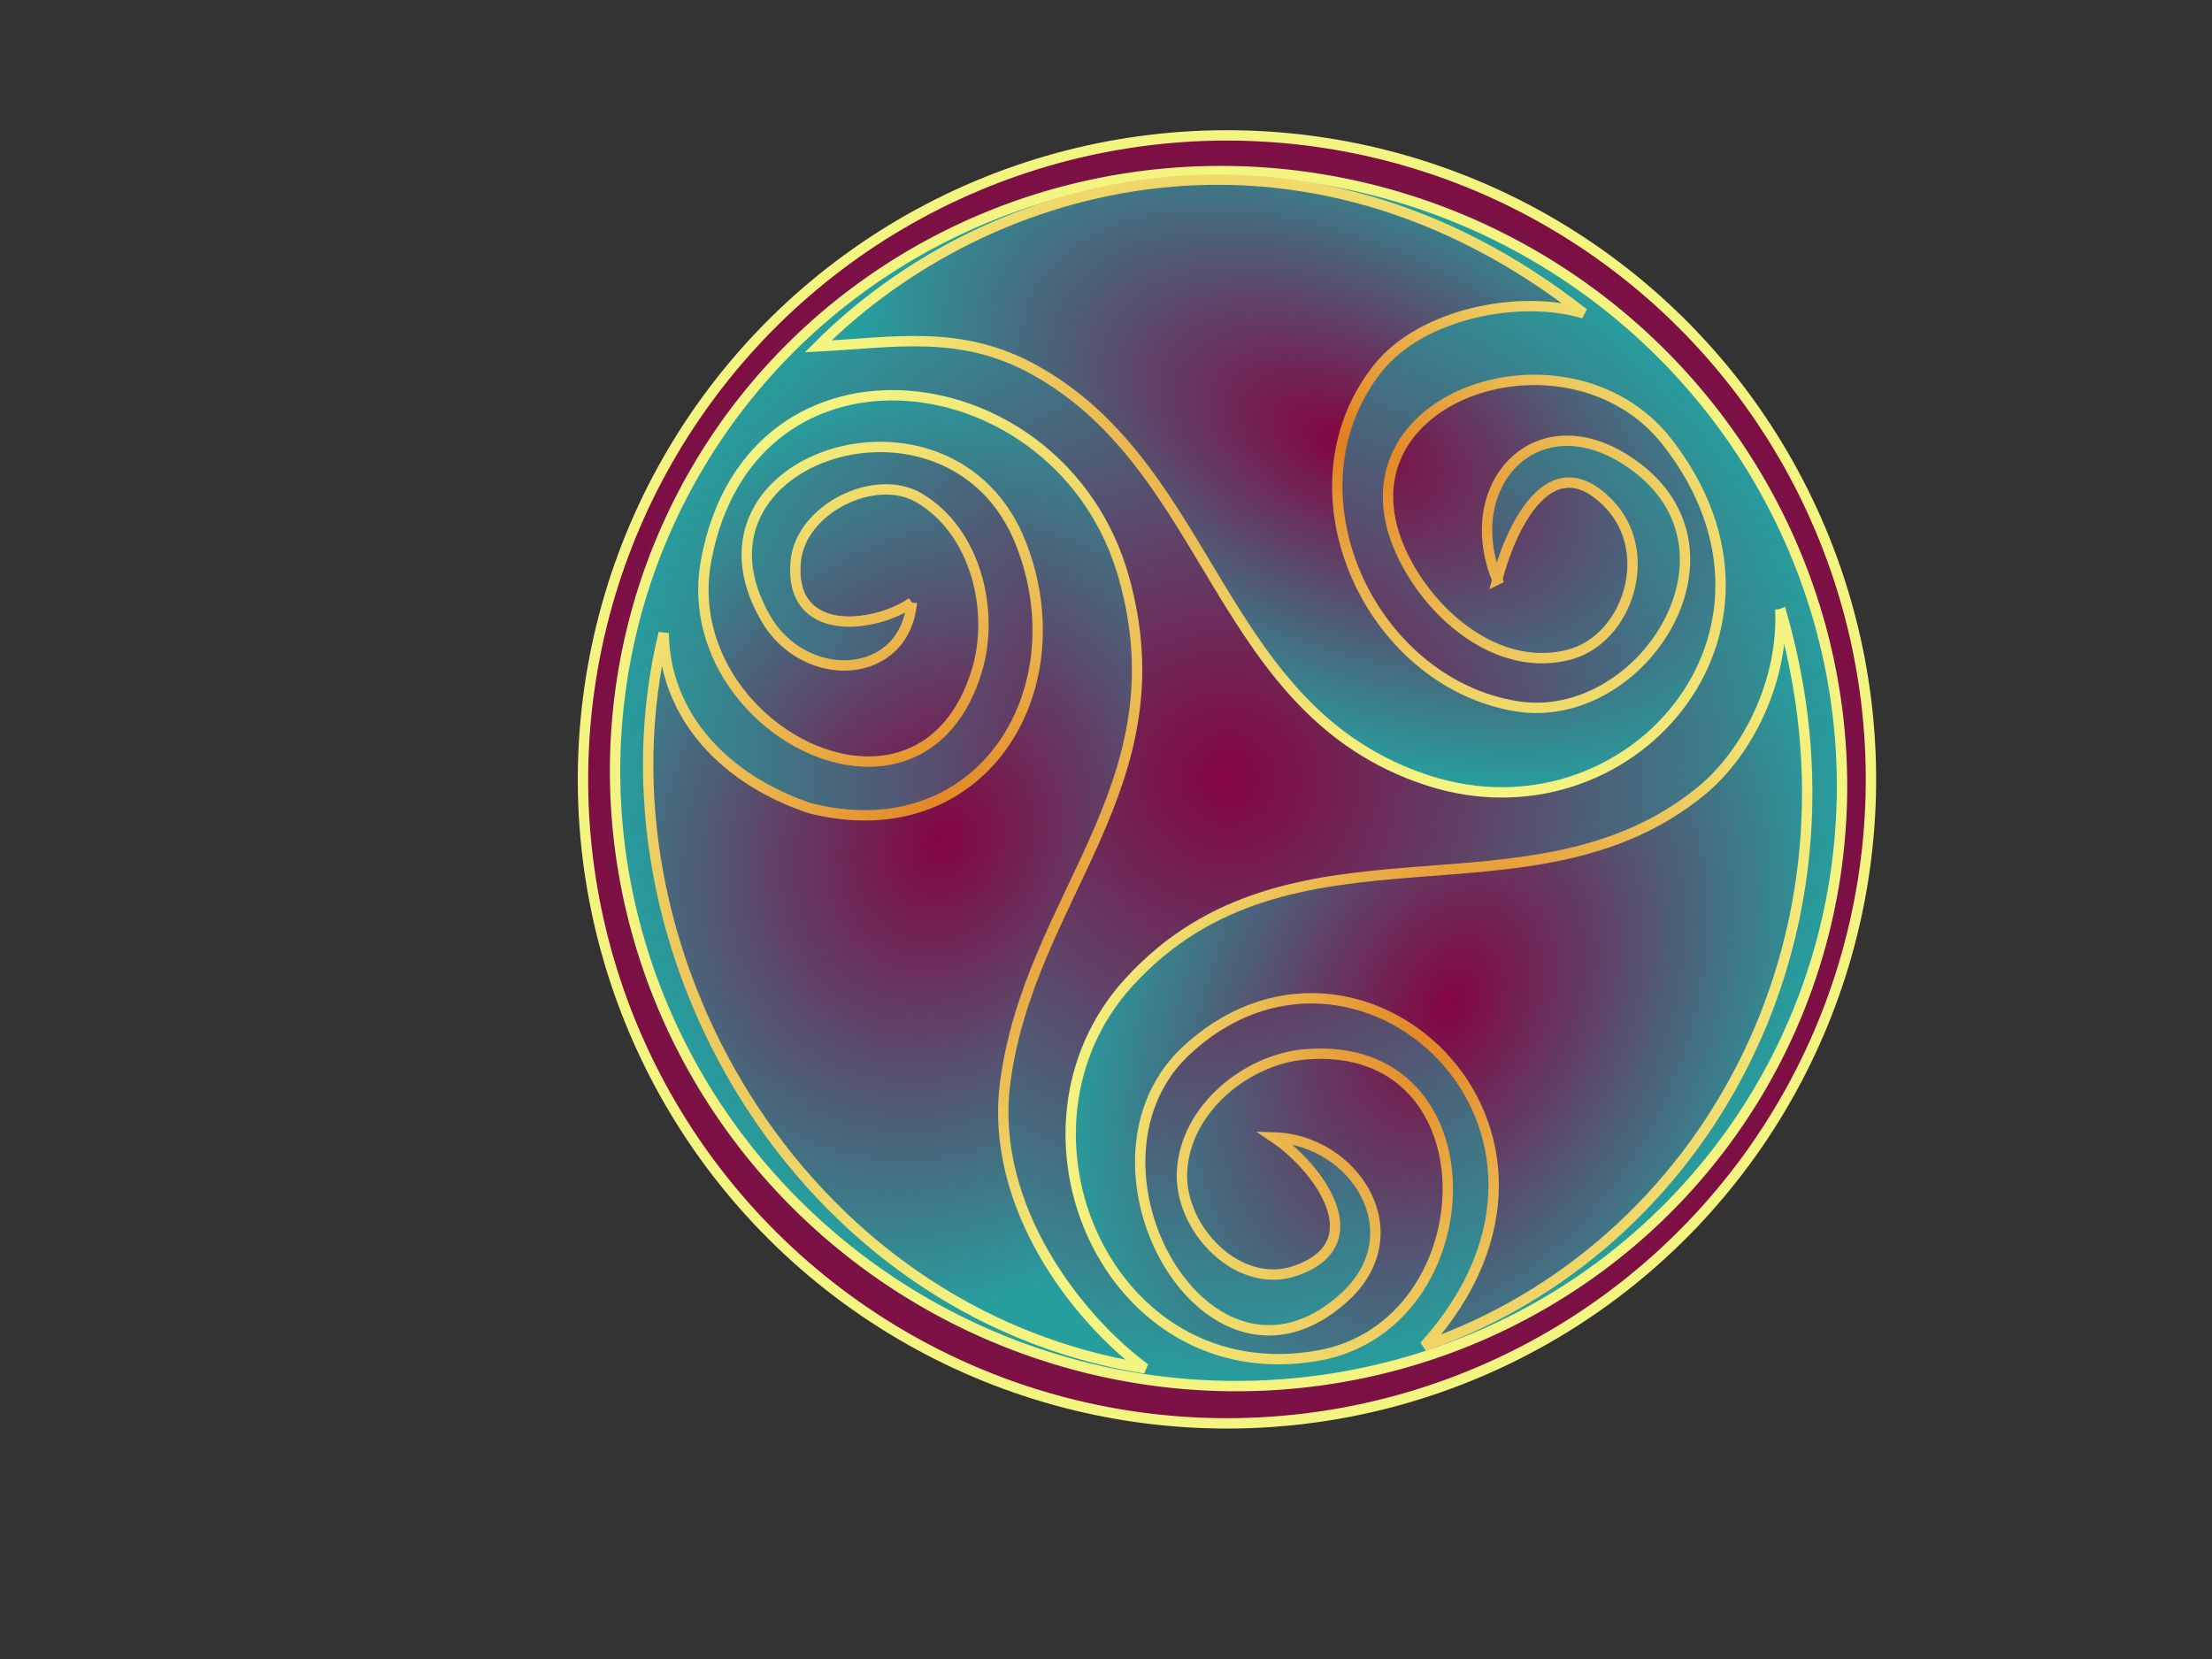
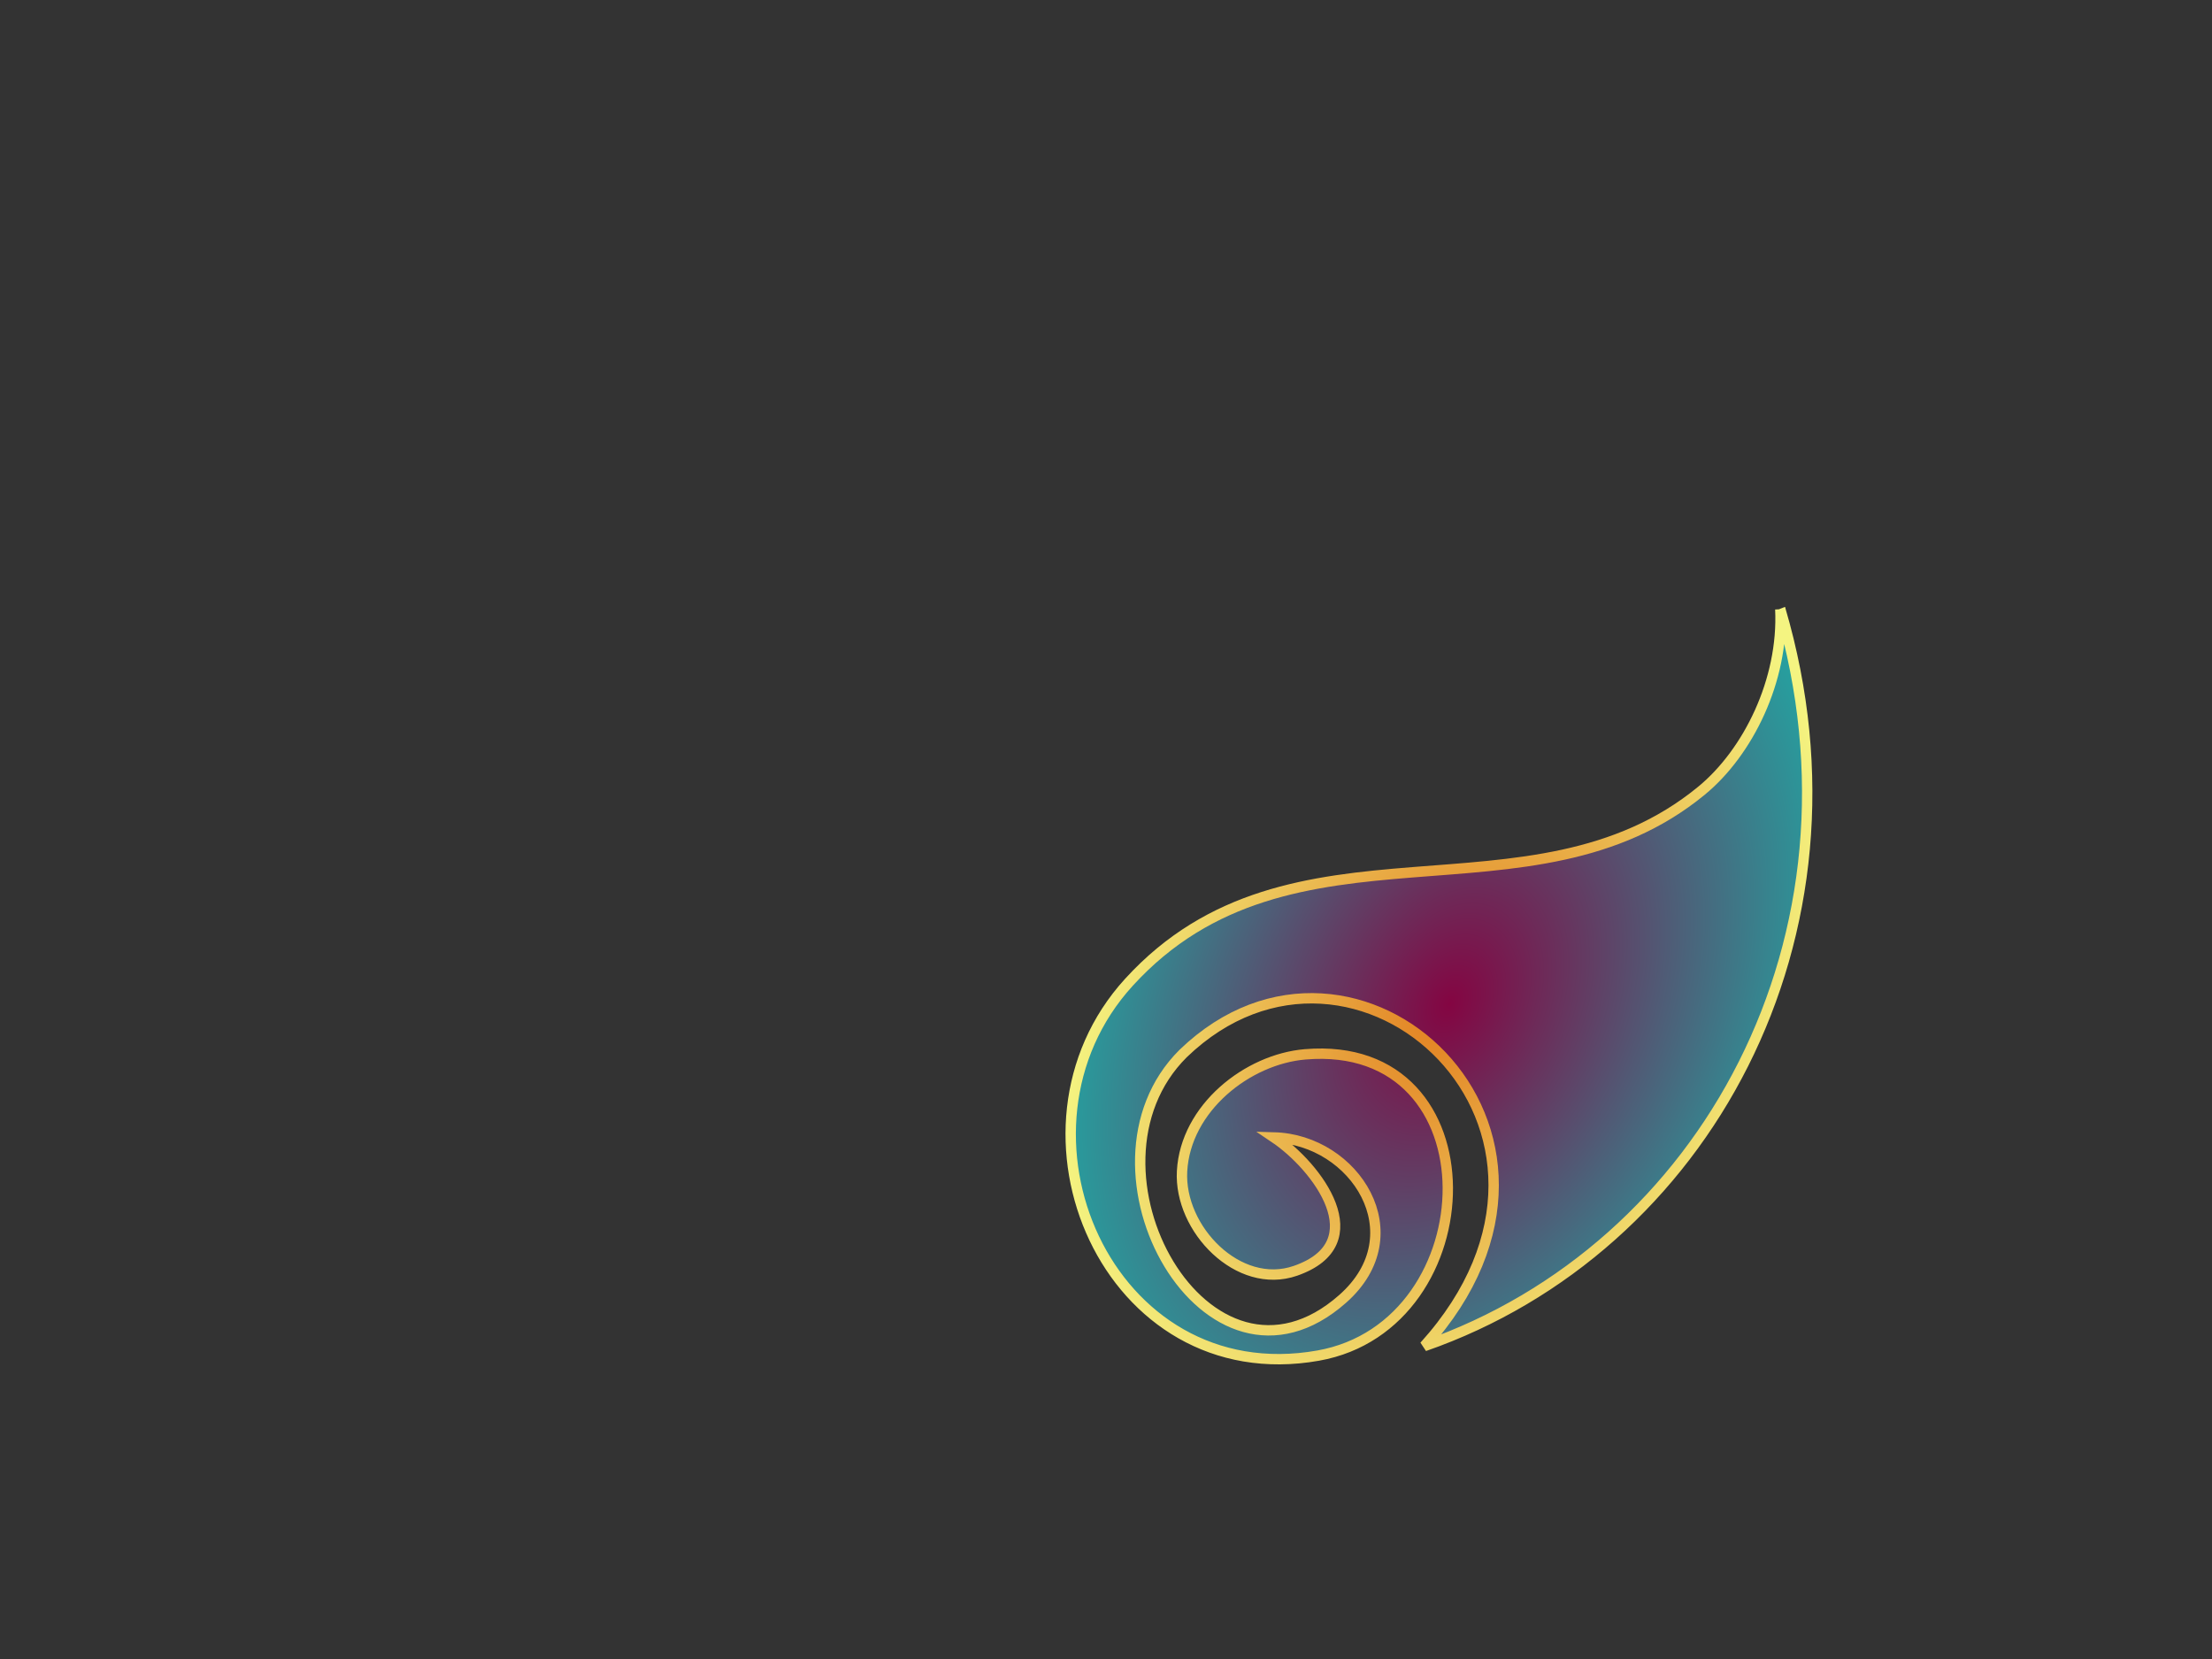
<svg xmlns="http://www.w3.org/2000/svg" width="640" height="480">
  <rect width="100%" height="100%" fill="#333333" stroke="none" />
  <title>Badge 1</title>
  <defs>
    <radialGradient r="0.5" cy="0.5" cx="0.5" id="svg_4">
      <stop stop-color="#840542" offset="0" />
      <stop stop-color="#279e9e" offset="1" />
    </radialGradient>
    <radialGradient r="0.5" cy="0.5" cx="0.5" id="svg_8">
      <stop stop-color="#e27e1f" offset="0" />
      <stop stop-color="#f4f481" offset="1" />
    </radialGradient>
    <radialGradient r="0.5" cy="0.5" cx="0.5" id="svg_10">
      <stop stop-color="#007f7f" offset="0" />
      <stop stop-color="#7f0e44" offset="1" />
    </radialGradient>
  </defs>
  <g>
    <title>Layer 1</title>
-     <circle transform="rotate(6.216 355,225.5) " id="svg_9" r="186.324" cy="225.5" cx="355" stroke-linecap="null" stroke-linejoin="null" stroke-dasharray="null" stroke-width="3" stroke="url(#svg_8)" fill="url(#svg_10)" />
    <g transform="rotate(25.972 355.457,225.272) " id="g4284">
-       <path fill="url(#svg_4)" fill-rule="evenodd" stroke="url(#svg_8)" stroke-width="3" id="path4349" d="m513.895,305.188a158.438,155.94 0 1 0-316.875,-159.832a158.438,155.94 0 1 0316.875,159.832z" />
-       <path stroke-width="3" stroke="url(#svg_8)" fill="url(#svg_4)" id="path2518" d="m400.126,139.471c-21.9,-19.547 -12.708,-51.266 18.692,-47.406c44.947,5.525 37.818,67.217 2.426,77.889c-41.256,12.439 -88.529,-26.197 -78.977,-70.156c4.348,-20.012 27.696,-37.475 46.633,-40.538c-101.364,-21.798 -172.145,39.393 -194.967,105.585c19.637,-10.832 34.995,-22.579 59.348,-21.282c59.398,3.164 90.727,65.895 154.372,56.918c60.024,-8.467 81.997,-87.446 19.408,-118.265c-42.564,-20.959 -96.65,33.287 -52.186,64.753c15.636,11.065 38.529,15.739 53.458,2.919c13.308,-11.427 9.619,-37.45 -8.614,-44.217c-23.762,-8.819 -22.45,19.921 -19.594,33.801z" />
      <path stroke-width="3" stroke="url(#svg_8)" fill="url(#svg_4)" id="path2576" d="m477.519,111.308c9.877,18.021 9.751,41.289 2.516,57.129c-26.567,58.166 -104.961,55.491 -124.681,122.434c-16.328,55.426 46.557,109.502 96.542,73.121c40.538,-29.505 6.408,-105.278 -41.565,-76.709c-14.42,8.587 -24.319,29.134 -17.222,45.997c6.509,15.467 29.829,23.887 42.12,11.54c17.165,-17.242 -7.454,-29.898 -22.462,-31.983c21.268,-9.633 49.122,7.243 38.296,33.303c-19.972,48.073 -88.115,1.017 -72.58,-43.602c23.801,-65.113 123.343,-35.782 99.8,45.555c60.512,-60.872 65.764,-163.799 -0.765,-236.785z" />
-       <path stroke-width="3" stroke="url(#svg_8)" fill="url(#svg_4)" id="path4350" d="m250.773,219.604c8.049,21.495 -17.427,35.159 -35.997,22.638c-44.916,-30.285 16.614,-88.939 56.944,-51.763c33.877,31.228 28.281,85.173 -21.391,95.53c-25.802,3.411 -49.473,-5.651 -60.228,-26.991c19.886,91.053 120.951,159.749 218.356,130.267c-22.953,-4.195 -61.07,-21.938 -72.675,-56.922c-17.115,-51.593 8.442,-99.551 -33.066,-146.16c-43.959,-49.361 -129.694,-19.978 -110.791,48.517c13.171,47.726 93.242,49.454 84.38,-5.68c-2.829,-17.603 -17.777,-36.097 -36.972,-37.573c-14.688,-1.129 -29.368,17.897 -23.987,32.146c7.904,20.93 28.765,7.65 35.427,-4.009z" />
    </g>
  </g>
</svg>